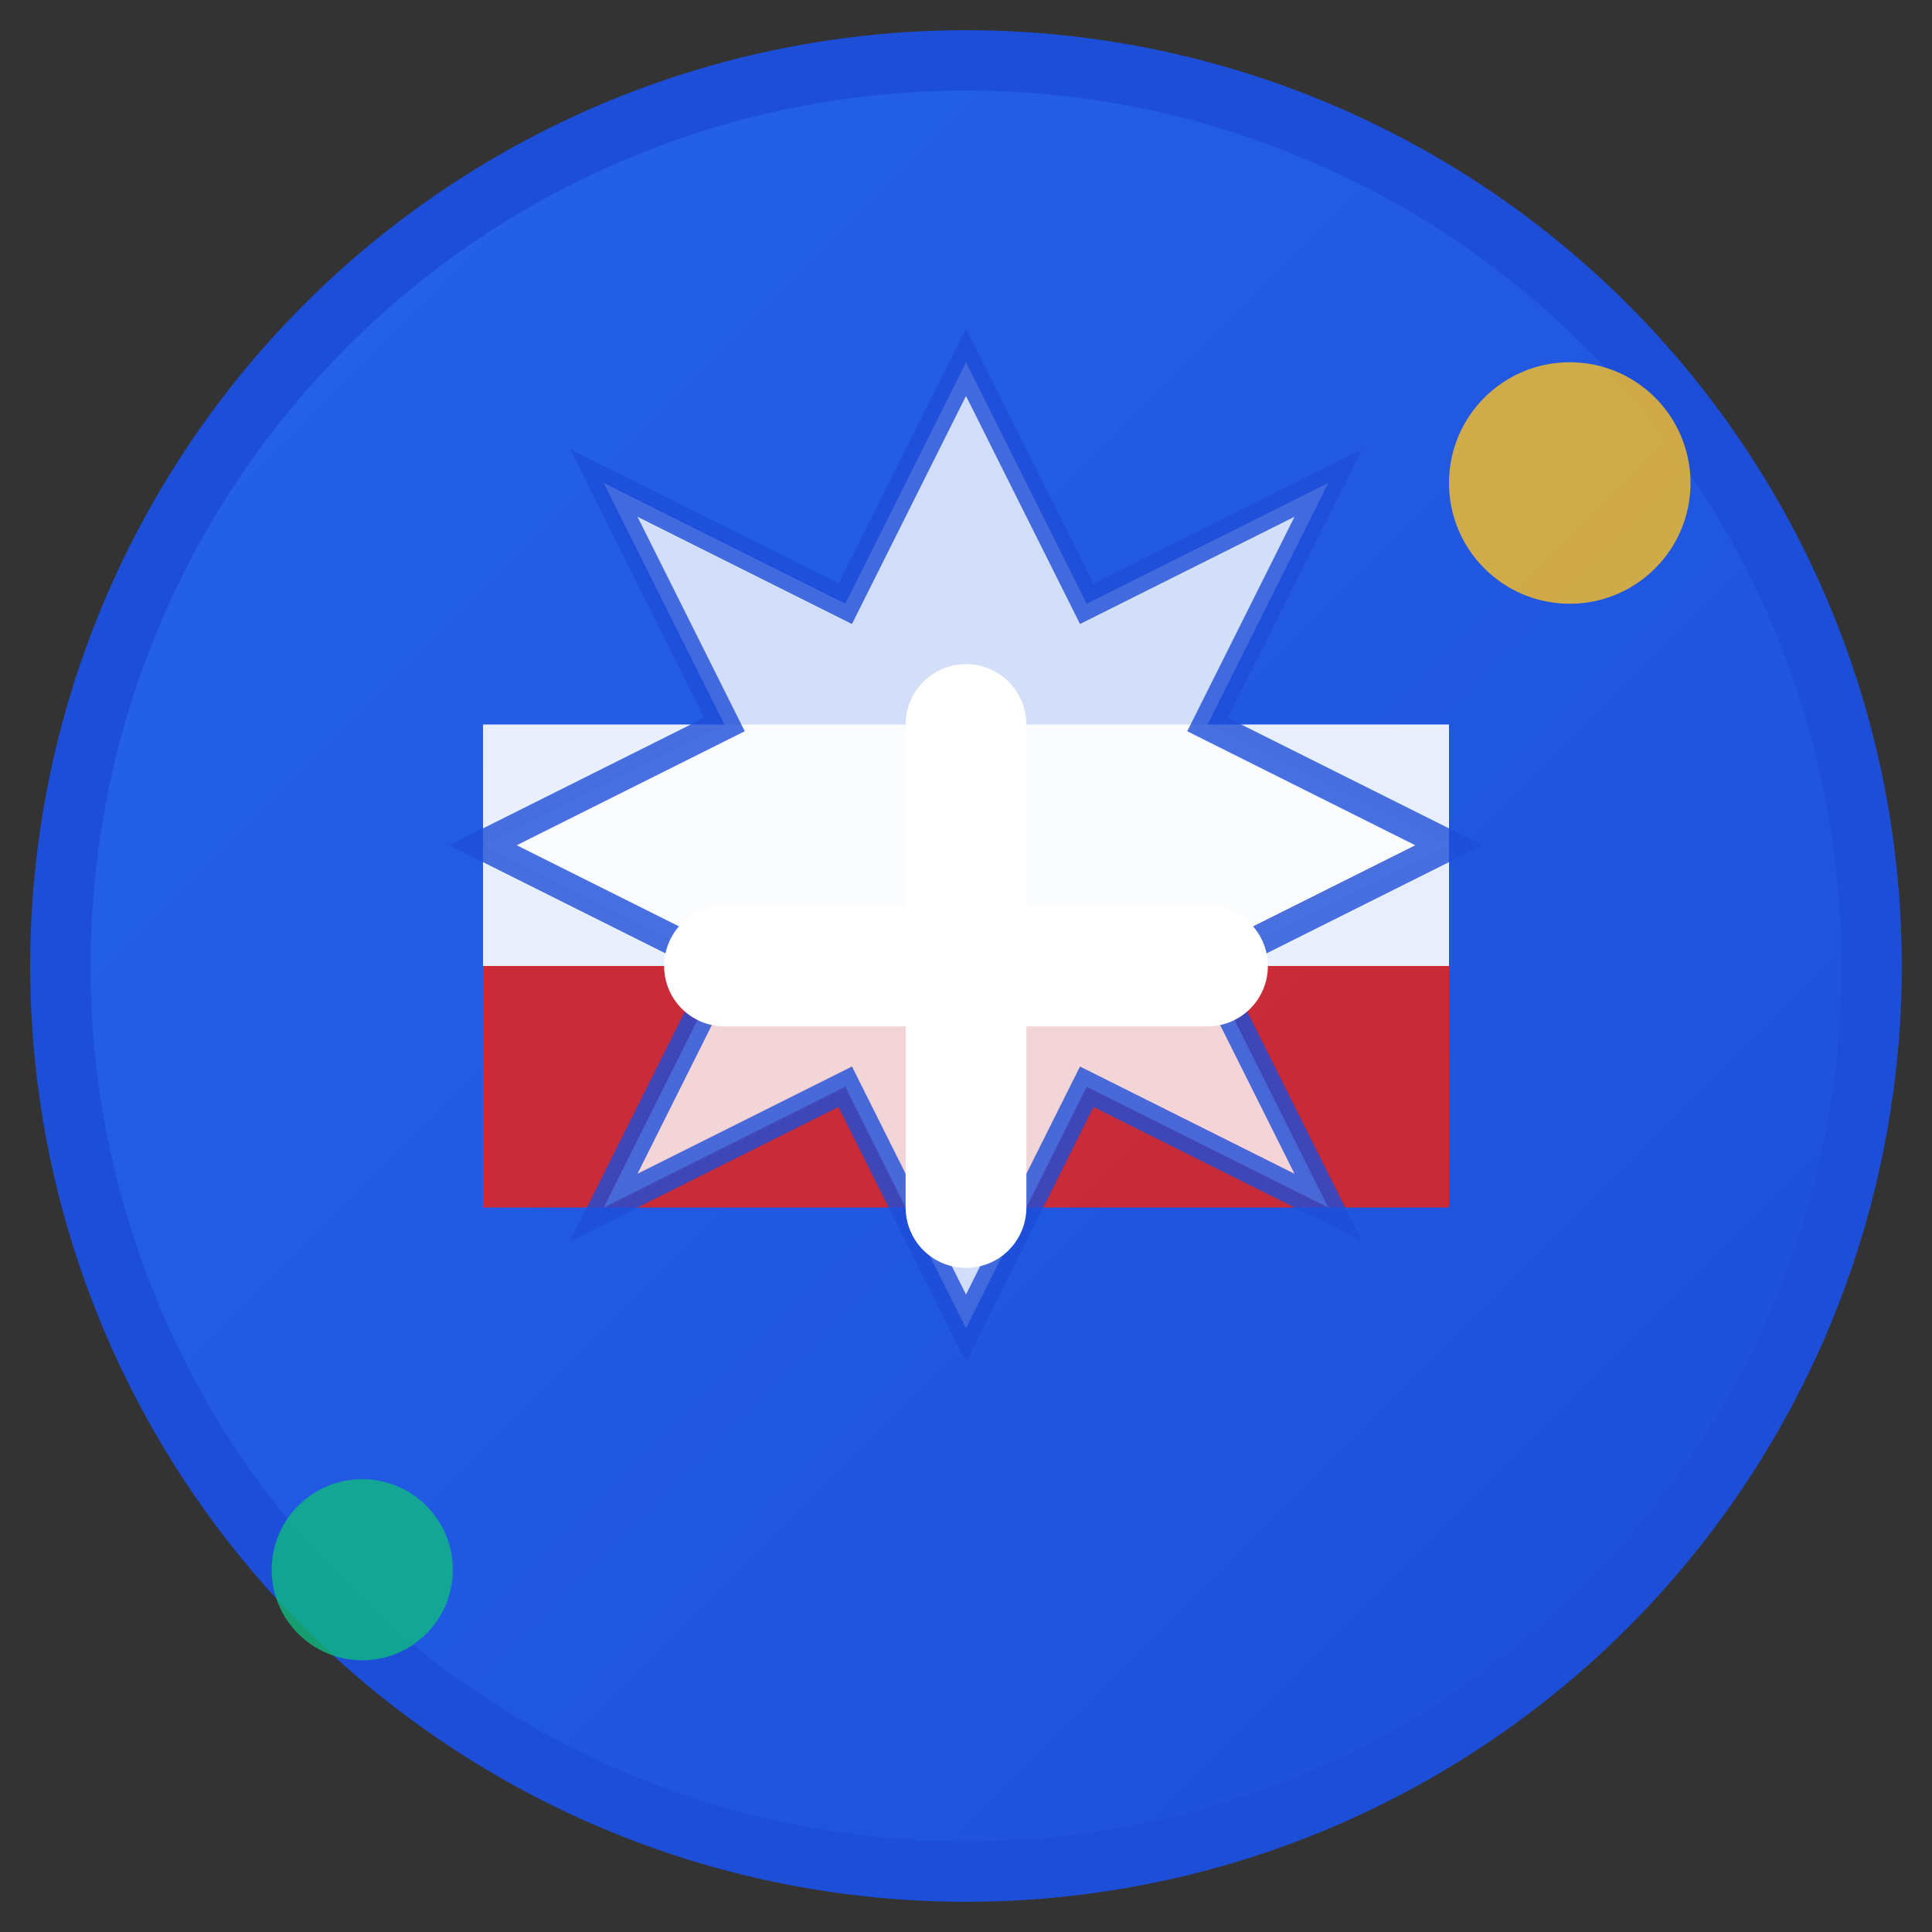
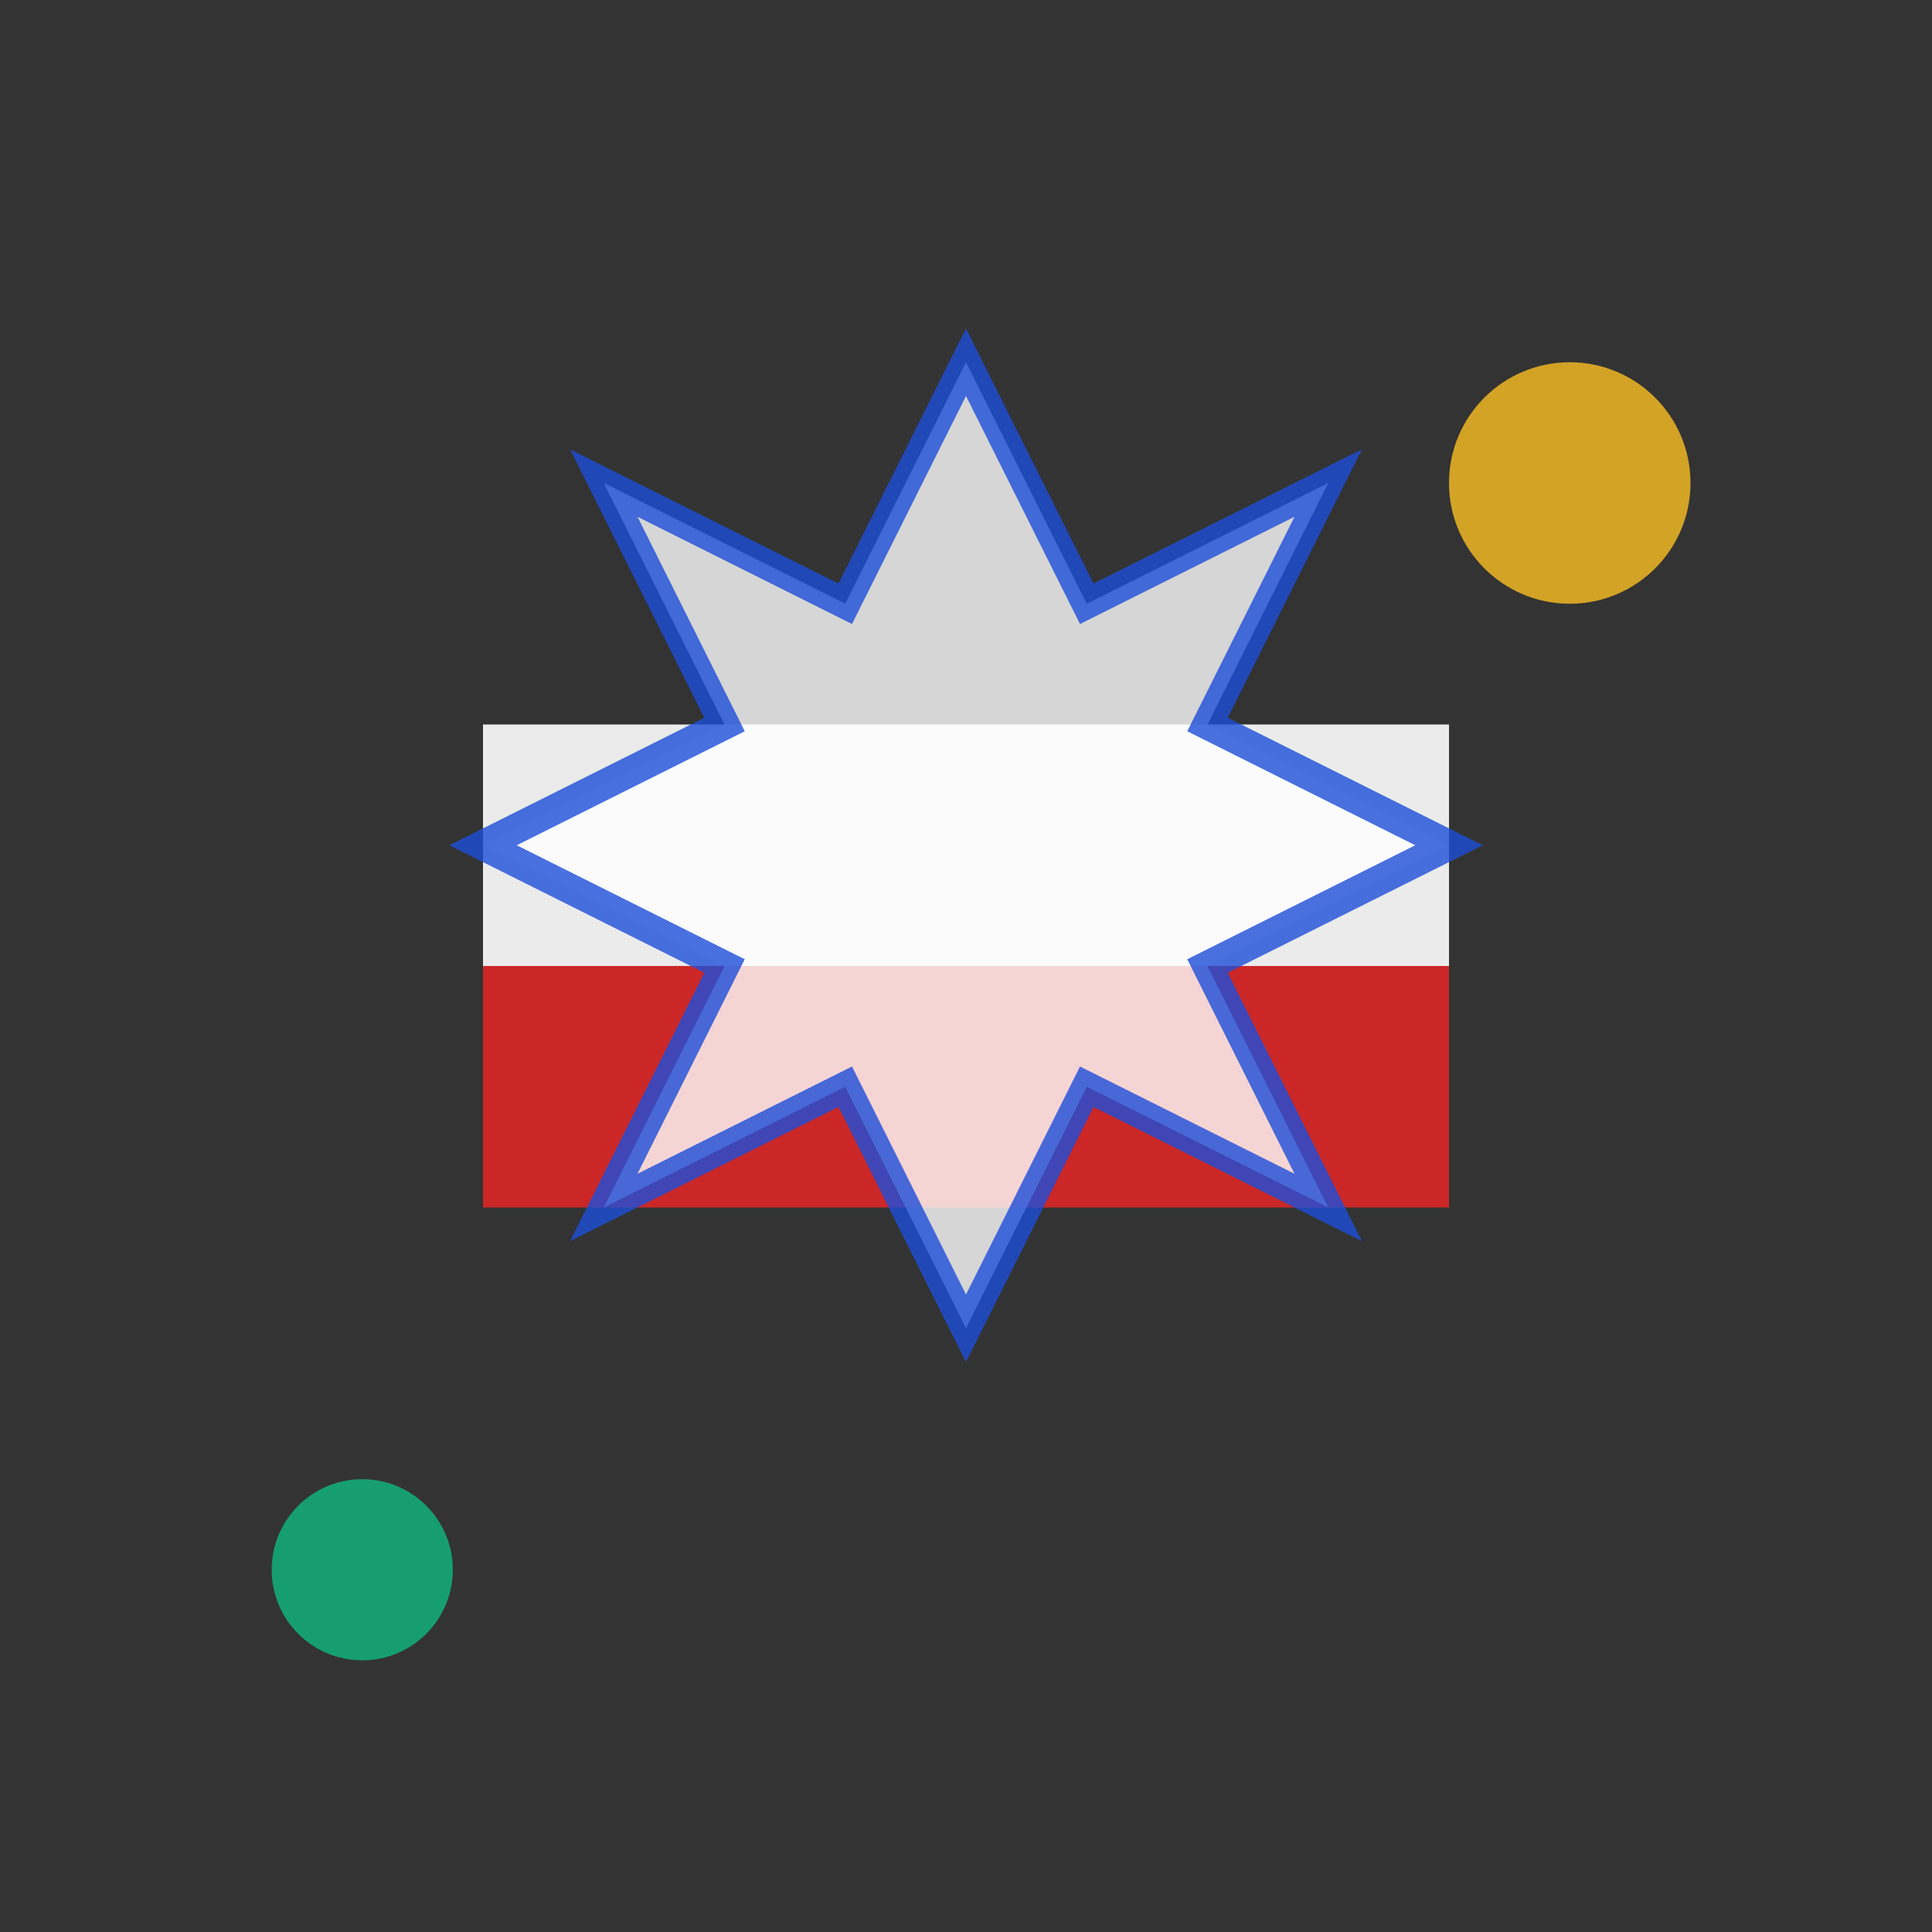
<svg xmlns="http://www.w3.org/2000/svg" width="32" height="32" viewBox="0 0 32 32">
  <rect x="0" y="0" width="32" height="32" fill="#333333" stroke="none" />
  <defs>
    <linearGradient id="bgGradient" x1="0%" y1="0%" x2="100%" y2="100%">
      <stop offset="0%" style="stop-color:#2563eb;stop-opacity:1" />
      <stop offset="100%" style="stop-color:#1d4ed8;stop-opacity:1" />
    </linearGradient>
  </defs>
-   <circle cx="16" cy="16" r="15" fill="url(#bgGradient)" stroke="#1d4ed8" stroke-width="1" />
  <rect x="8" y="12" width="16" height="4" fill="white" opacity="0.9" />
  <rect x="8" y="16" width="16" height="4" fill="#dc2626" opacity="0.9" />
  <path d="M16 6L18 10L22 8L20 12L24 14L20 16L22 20L18 18L16 22L14 18L10 20L12 16L8 14L12 12L10 8L14 10Z" fill="white" opacity="0.8" stroke="#1d4ed8" stroke-width="0.5" />
-   <path d="M12 16h8m-4-4v8" stroke="white" stroke-width="2" stroke-linecap="round" />
  <circle cx="26" cy="8" r="2" fill="#fbbf24" opacity="0.8" />
  <circle cx="6" cy="26" r="1.5" fill="#10b981" opacity="0.8" />
</svg>